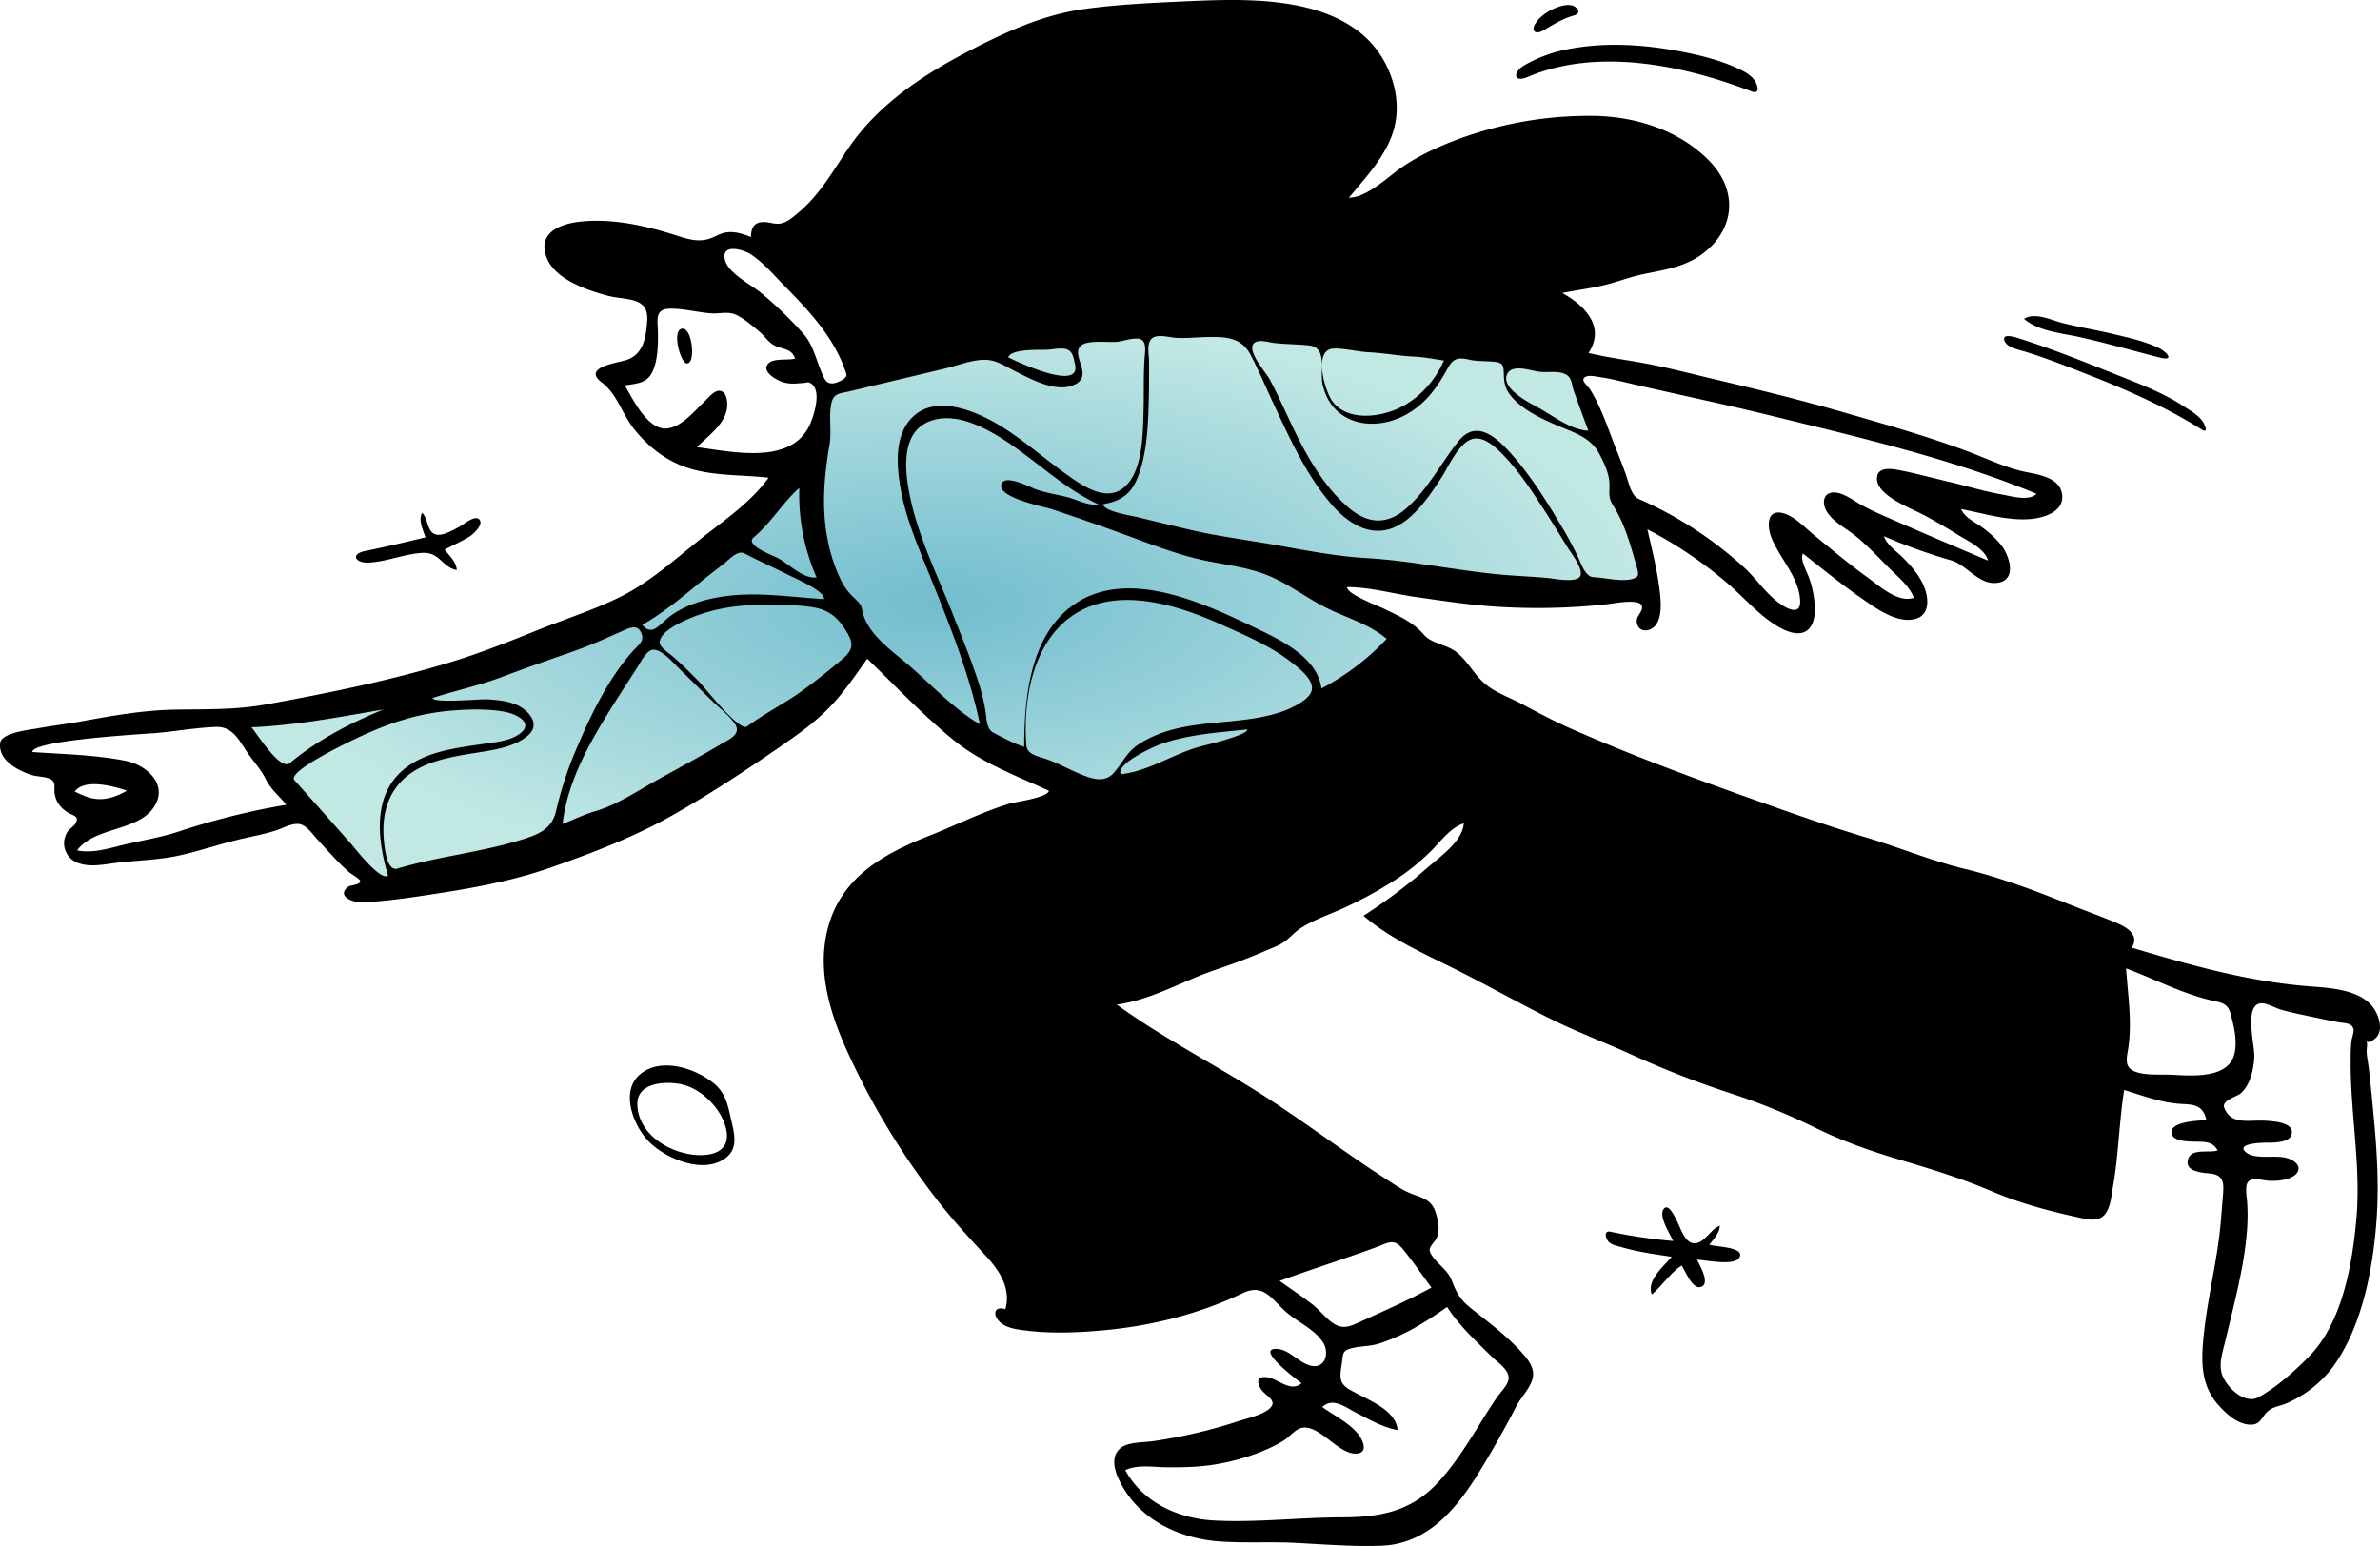
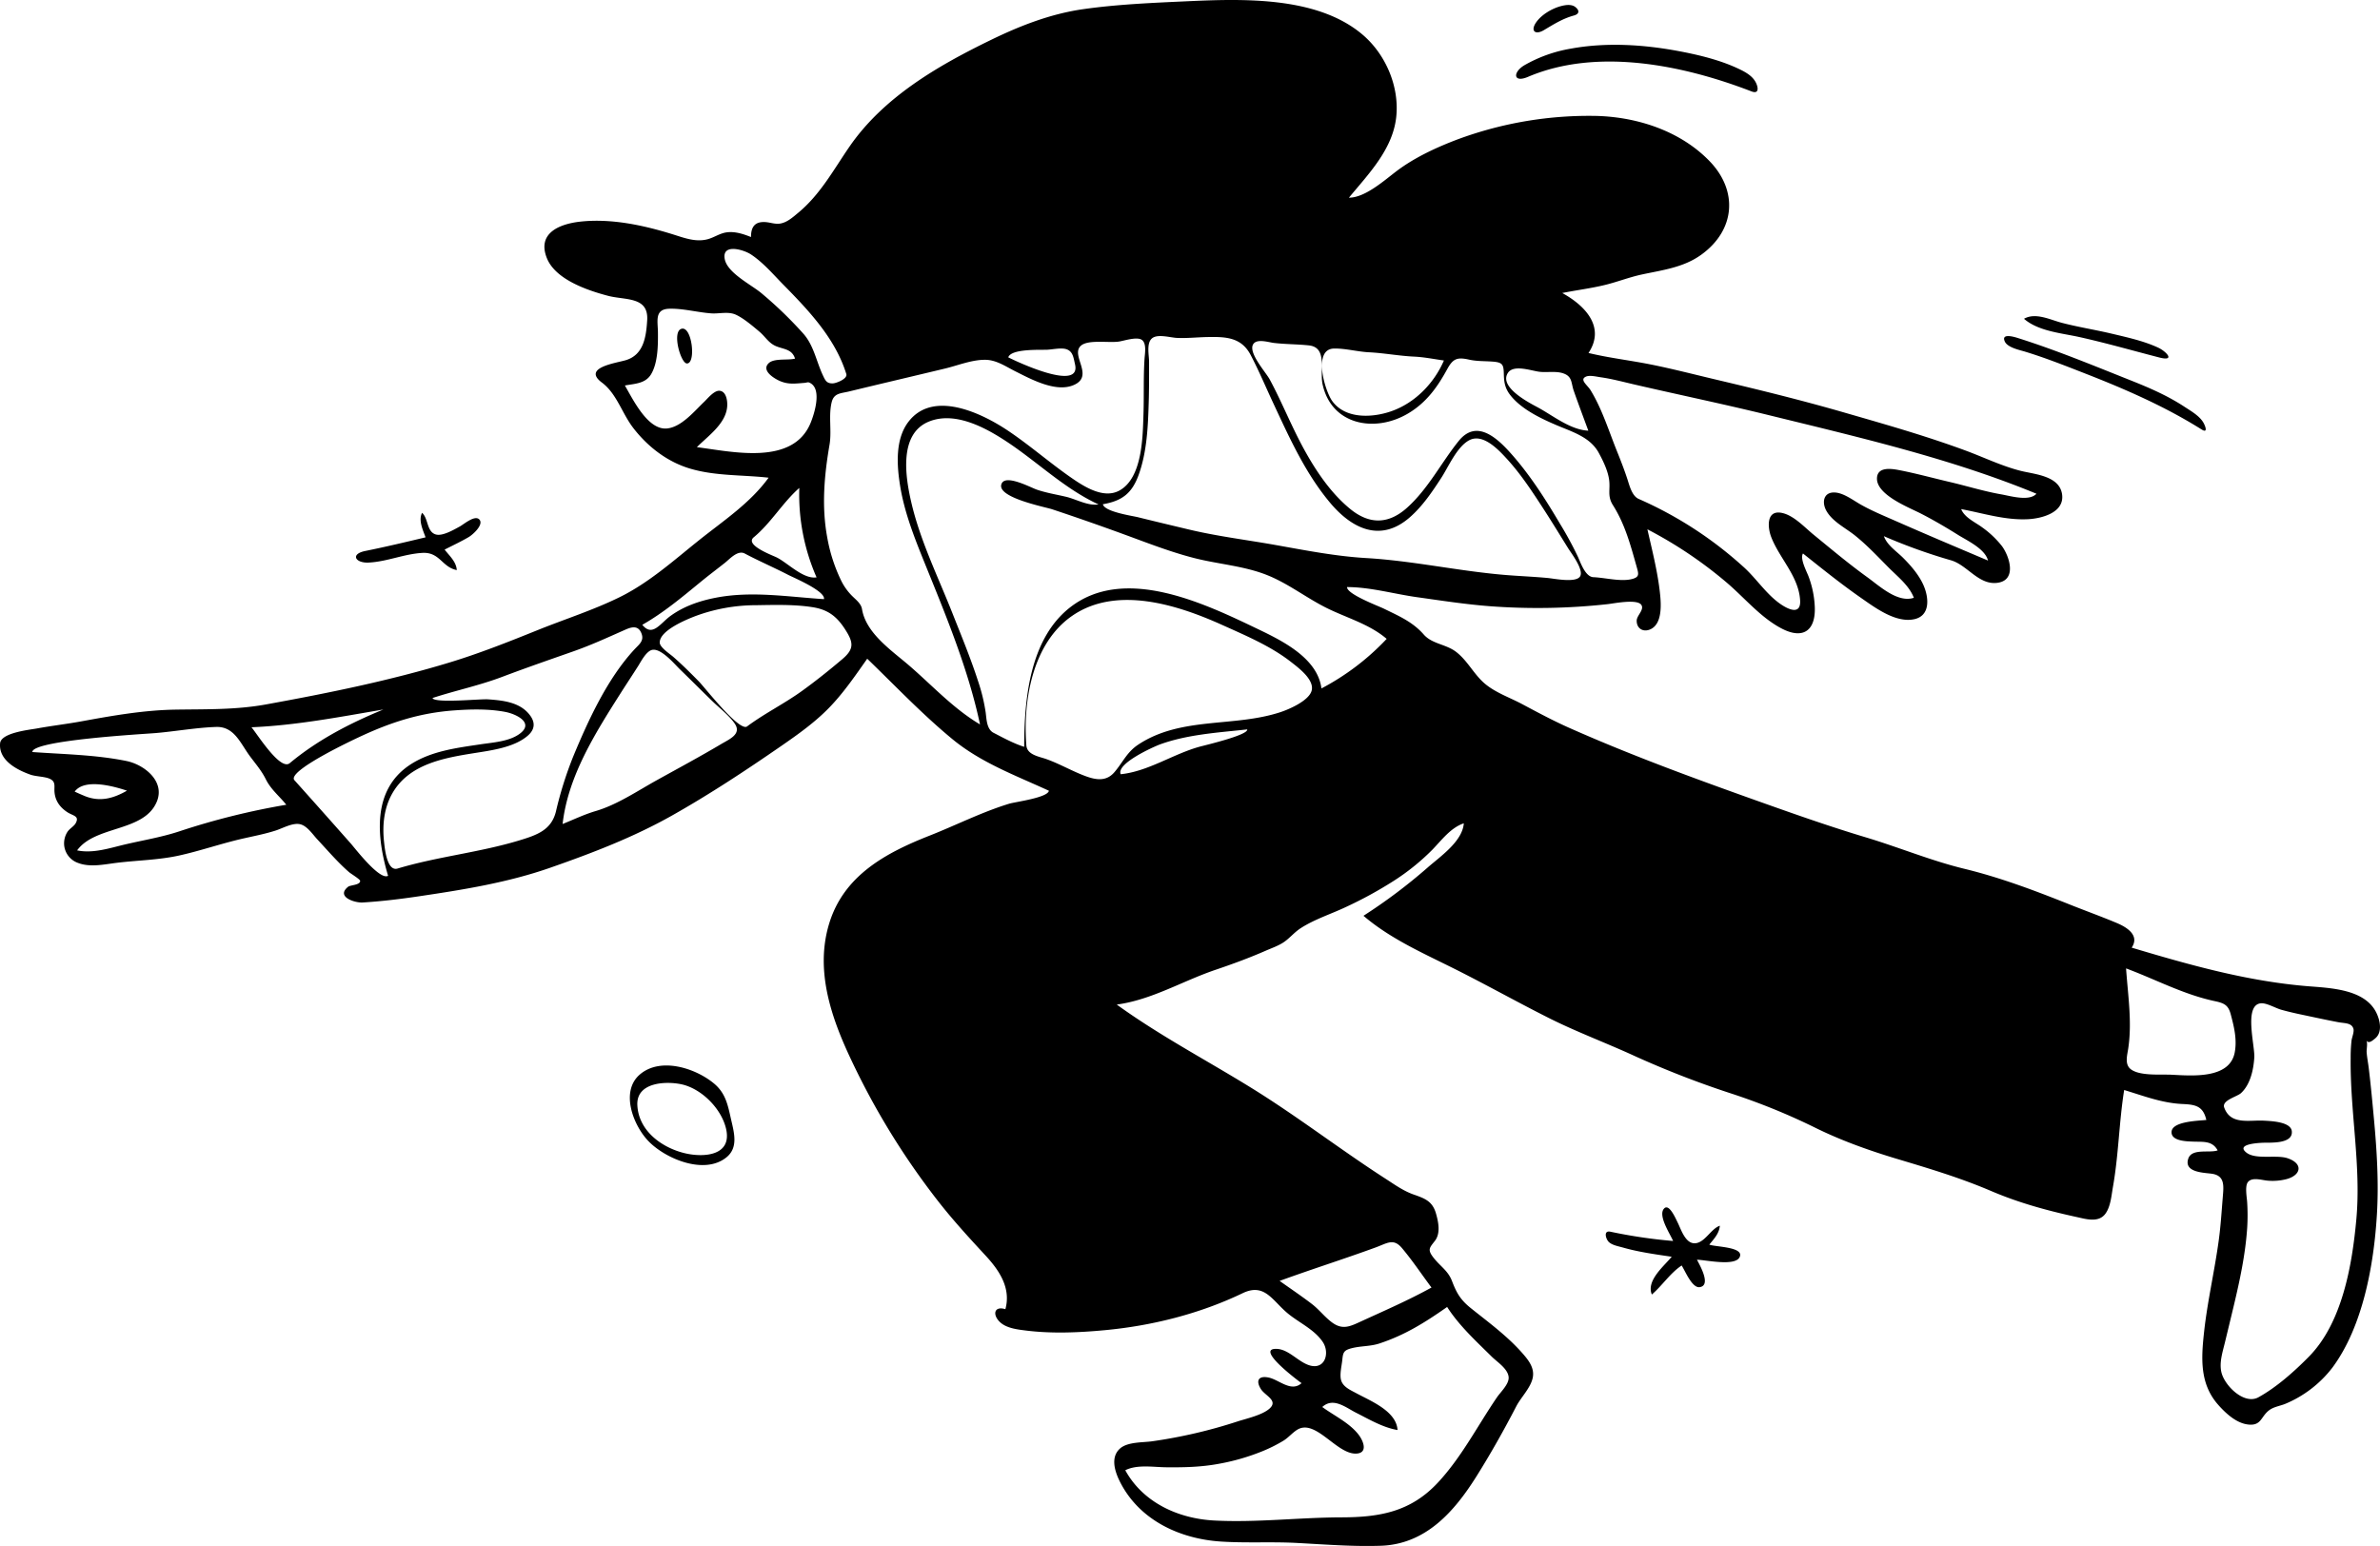
<svg xmlns="http://www.w3.org/2000/svg" width="1170.978" height="760.646" viewBox="0 0 1170.978 760.646">
  <defs>
    <radialGradient id="radial-gradient" cx="0.5" cy="0.5" r="0.5" gradientUnits="objectBoundingBox">
      <stop offset="0" stop-color="#6ab9cc" />
      <stop offset="1" stop-color="#bfe7e3" />
    </radialGradient>
  </defs>
  <g id="Character_sprinting" data-name="Character/sprinting" transform="translate(-50 -98)">
-     <path id="Accent" d="M1042.177,362.532c-6.153-23.923-11.951-48.367-21.08-71.357-5.714-14.387-11.768-28.644-17.832-42.886-.841-1.977-1.2-3.883-2.833-4.867-2.185-1.315-6.707-1.287-9.172-1.738A1030.083,1030.083,0,0,0,885.332,227.6a495.444,495.444,0,0,0-120.121,4.9c-34.29,5.647-68.241,13.43-101.822,22.342q-7.4,1.964-14.785,4.023c-2.292.641-6.1.968-8.1,2.305-4.271,2.858-5.72,14.572-7.32,19.534-2.145,6.651-3.394,15.789-7.529,21.448-6.156,8.423-15.526,15.729-23.157,22.731-26.631,24.438-55.824,46.731-90.217,58.813C459.077,402.38,402.969,414.1,347.849,425.677q-1.924.4-3.849.8l42.807,47.4,24.132,26.722c4.136,4.58,3.683,5.4,9.532,4.121,29.31-6.4,58.568-13.366,87.346-21.865,14.108-4.165,28.458-8.49,41.584-15.237,18.066-9.286,35.024-20.765,51.528-32.555,14.754-10.54,29.16-21.566,43.307-32.9,2.789-2.235,12.853-13.01,16.117-12.308,2.815.606,7.688,7.011,9.75,8.877q8.178,7.4,16.434,14.719c8.766,7.751,17.718,17.246,27.957,23.079,10.789,6.149,23.156,10.338,34.544,15.234q9.529,4.1,19.071,8.164c1.662.708,3.979,2.249,5.77,2.288,5.3.112,13-4.2,17.916-5.875q18.947-6.468,37.578-13.813c26.494-10.5,55.612-21.9,77.418-40.794,3.8-3.295,7.521-6.983,10.039-11.386.873-1.527,2.171-3.652,2.26-5.454.142-2.873-1.473-3.438-3.876-5.234-12.4-9.27-25.776-17.349-38.928-25.5q-4.636-2.87-9.294-5.706L1020.668,360.8l21.509,1.728" transform="translate(-181.312 28.784)" fill-rule="evenodd" opacity="0.949" fill="url(#radial-gradient)" />
    <path id="Ink" d="M632.033,98.713c-16.236.741-32.881,1.5-48.975,3.78-16.043,2.277-31.014,8.1-45.514,15.153-26.144,12.715-52.866,28.17-69.681,52.627-7.862,11.435-14.275,23.408-25.128,32.41-2.539,2.105-5.306,4.635-8.675,5.279-2.679.512-5.042-.572-7.666-.7-5.007-.248-6.9,2.391-6.9,7.365-3.759-1.5-7.851-2.857-11.95-2.306-3.427.461-6.151,2.528-9.442,3.4-5.937,1.568-11.748-.777-17.395-2.524-14.261-4.413-29.926-7.754-44.91-6.18-9.869,1.037-21.828,5.317-16.718,18.029,4.238,10.545,20.087,15.883,30.1,18.506,8.515,2.232,19.963.24,19.243,11.988-.5,8.2-1.743,17-10.459,19.657-4.778,1.459-21.71,3.632-11.823,11.031,7.3,5.464,9.85,15.081,15.4,22.3,7.078,9.206,16.674,16.649,27.891,20.009,12.551,3.76,25.833,3.039,38.726,4.5-9.081,12.531-22.192,21.15-34.126,30.679-12.548,10.02-24.654,20.97-39.177,28.113-13.017,6.4-27.08,10.848-40.524,16.276-14.12,5.7-28.34,11.337-42.914,15.779-29.4,8.959-60.324,15.218-90.55,20.713-14.916,2.712-29.541,2.315-44.608,2.556-15.455.248-30.9,2.959-46.073,5.742-7.355,1.35-14.781,2.2-22.134,3.546-3.529.645-17.5,2.067-18,7.236-.816,8.418,8.289,13.136,14.956,15.484,2.847,1,7.433.857,9.9,2.236,2.667,1.492,1.626,3.687,1.931,6.575.445,4.2,2.691,7.217,6.134,9.545,2.832,1.915,6.246,1.84,4.293,5.467-.9,1.673-3.152,2.727-4.191,4.491a10.531,10.531,0,0,0-1.492,6.535,10.29,10.29,0,0,0,6.837,8.582c5.973,2.292,12.981.67,19.1-.074,10.236-1.244,20.622-1.369,30.722-3.608,10.53-2.335,20.777-5.932,31.318-8.323,5.406-1.226,10.823-2.253,16.105-3.953,3.437-1.105,8.405-3.977,12.066-3.077,3.429.842,6.109,4.982,8.351,7.385,3.094,3.315,6.09,6.721,9.234,9.989,2.083,2.165,4.22,4.285,6.5,6.25.74.638,5.307,3.431,5.371,4.181.178,2.118-4.808,2.081-5.876,2.923-6.206,4.9,3.119,8.008,7.143,7.762,9.274-.565,18.6-1.7,27.782-3.066,21.872-3.245,43.681-6.747,64.593-14.072,20.685-7.246,40.869-14.954,60-25.754,18.364-10.366,36.126-22.086,53.472-34.065,8.417-5.813,16.892-11.836,24-19.242,6.95-7.243,12.616-15.558,18.38-23.741,13.8,13.331,27.087,27.349,41.915,39.569,14.1,11.625,31.061,17.835,47.467,25.385-.531,3.431-16.567,5.485-19.5,6.376-13.376,4.07-26.211,10.6-39.22,15.722-21.642,8.52-42.177,19.608-49.385,43.27-7.087,23.264,1.133,46.683,11.157,67.7a367.334,367.334,0,0,0,42.874,69.419c7.227,9.2,15.011,17.672,22.942,26.241,6.766,7.311,12.567,15.971,9.731,26.362-5.445-1.7-6.443,2.547-2.883,6.143,3.164,3.2,8.634,3.817,12.859,4.347,12.809,1.606,26.04,1.038,38.864-.155,23.348-2.174,46.748-8.067,67.887-18.206,10.517-5.045,14.322,3.089,21.555,9.389,5.691,4.955,13.526,8.168,17.852,14.581,3.557,5.275,1.235,13.611-6.155,11.634-5.75-1.539-10.369-7.953-16.46-8.2-10.81-.438,9.585,14.982,12.195,16.865-5.166,4.62-11.023-1.715-16.232-2.773-5-1.015-6.392,1.572-3.729,5.736,2.076,3.247,8.6,5.546,4.26,9.5-3.594,3.272-11.561,4.994-15.973,6.428a246.244,246.244,0,0,1-41.787,9.7c-4.628.659-12.046.238-15.8,3.518-4.948,4.327-2.562,11.5-.058,16.453,9.487,18.774,29.214,28,49.473,29.355,12.476.831,25.07.026,37.587.7,13.716.738,27.463,1.834,41.209,1.381,22.1-.728,36.161-16.7,47.18-34.264,7-11.16,13.451-22.643,19.511-34.336,2.367-4.568,7.324-9.3,8.167-14.434.761-4.621-2.188-8.327-5.053-11.6-7.539-8.6-16.609-15.171-25.471-22.28-5.06-4.058-7.005-7.419-9.258-13.327-1.9-4.973-5.544-7.1-8.755-11.067-3.531-4.365-2.422-5.138.332-8.7,2.883-3.736,1.75-9.239.539-13.466-1.736-6.064-5.46-7.4-11.022-9.354-5.072-1.78-9.371-4.906-13.868-7.805-22.212-14.322-43.14-30.527-65.627-44.45-22.185-13.735-45.371-25.869-66.544-41.2,17.193-2.311,32.352-11.594,48.571-17.091,8.323-2.821,16.567-5.833,24.62-9.364,3.076-1.348,6.659-2.547,9.4-4.529s4.875-4.613,7.765-6.5c6.857-4.474,15.009-7.02,22.383-10.507A199.411,199.411,0,0,0,735.42,531.6a110.754,110.754,0,0,0,19.286-15.5c4.576-4.708,9.026-10.844,15.5-13.007-.679,9.022-11.857,16.492-17.982,21.921a266.407,266.407,0,0,1-31.384,23.572c12.462,10.676,27.652,17.628,42.246,24.839,16.409,8.107,32.359,17.094,48.7,25.327,13.844,6.974,28.409,12.349,42.481,18.828a465.044,465.044,0,0,0,46.648,18.174,315.55,315.55,0,0,1,41.358,16.7c13.15,6.569,27.219,11.593,41.286,15.809,15.8,4.736,30.883,9.242,46.084,15.736,13.707,5.855,27.47,9.6,41.976,12.781,4.792,1.051,10.944,2.981,14.3-1.658,2.543-3.515,2.926-8.936,3.656-13.07,2.8-15.82,3.018-31.894,5.533-47.739,9.549,2.881,18.592,6.426,28.666,6.882,6.333.287,10.181.941,11.759,7.854-3.663.413-16.753.594-17.106,5.783-.32,4.68,7.6,4.728,10.408,4.856,5.026.228,9.58-.6,12.263,4.323-3.952,1.46-12.714-1.2-14.464,4.113-2.255,6.855,7.985,6.839,11.67,7.391,6.428.963,5.768,6.01,5.327,11.406-.579,7.1-1.019,14.208-1.977,21.27-2.049,15.092-5.558,29.955-7.219,45.1-1.437,13.1-2.242,25.677,7.121,36.113,3.765,4.2,9,9.027,14.914,9.527,6,.506,5.895-3.7,9.632-6.793,2.29-1.9,5.324-2.283,8.021-3.306a56.856,56.856,0,0,0,23.441-17.935c15.027-20.3,20.4-50.631,21.887-75.246.947-15.652,0-31.325-1.434-46.916-.774-8.4-1.552-16.8-2.568-25.171-.314-2.594-.841-5.192-1.036-7.794-.112-1.489.606-4.5-.154-5.928.972,1.821,2.692.474,4.4-.959,3.527-2.962,2.441-8.65.555-12.543-5.684-11.736-22.718-12.193-33.8-13.106-29.788-2.453-58.088-10.439-86.606-18.97,4.025-6.025-2.306-10-7.212-12.074-7.567-3.193-15.381-6-23.019-9.05-17.247-6.887-34.136-13.308-52.2-17.7-16.36-3.979-32.189-10.586-48.33-15.43-16.676-5-33.051-10.724-49.454-16.553-32.487-11.545-65-23.34-96.531-37.344-7.97-3.54-15.582-7.644-23.273-11.739-6.248-3.326-13.581-5.765-18.877-10.57-5.058-4.588-8.086-10.968-13.584-15.134-4.95-3.752-11.724-3.8-15.825-8.465-5.546-6.3-12.169-9.07-19.7-12.765-2.419-1.187-18.343-7.184-18.019-10.587,11.38,0,23.061,3.385,34.315,4.961,11.9,1.667,23.8,3.521,35.786,4.443a314.441,314.441,0,0,0,58.193-1.016c2.891-.314,14.489-2.695,16.488.405,1.524,2.363-2.264,5.175-2.3,7.714-.057,3.725,2.946,5.723,6.347,4.429,6.62-2.517,5.65-13.183,5.032-18.6-1.183-10.354-3.816-20.613-6.117-30.758a207.983,207.983,0,0,1,38.389,25.683c9.111,7.6,17.337,17.9,28.028,23.312,10.265,5.2,16.368.764,15.948-10.686a47.971,47.971,0,0,0-3.073-15.111c-.858-2.309-4.385-8.843-2.733-11.3,9.381,7.479,18.7,14.979,28.548,21.845,6.962,4.854,17.054,12.424,26.144,10.5,8.027-1.7,7.242-10.533,4.7-16.483-2.207-5.161-6.173-9.747-10.1-13.688-3.25-3.258-7.871-6.177-9.5-10.693a271.276,271.276,0,0,0,33.177,11.915c8.032,2.421,13.647,12.475,22.987,10.989s5.626-13.04,1.895-18.063a46.975,46.975,0,0,0-9.729-9.206c-3.417-2.534-8.616-4.741-10.3-8.957,10.923,2.05,21.9,5.613,33.144,4.956,6.674-.391,17.816-3.3,16.5-12.276-1.334-9.084-13.432-9.78-20.235-11.474-9.276-2.311-18.152-6.649-27.1-9.958-18.055-6.675-36.462-12.03-54.936-17.35l-5.836-1.681c-20.852-6.009-41.822-11.127-62.933-16.118-10.434-2.468-20.832-5.159-31.349-7.264-10.174-2.037-20.512-3.216-30.608-5.651,8.509-12.842-1.795-23.4-12.921-29.507,7.057-1.427,14.233-2.285,21.229-4.015,5.975-1.476,11.733-3.745,17.752-5.052,10.344-2.245,20.674-3.426,29.5-9.83,16.687-12.1,18.106-31.362,4.046-45.936-14.189-14.709-35.015-21.6-55.058-22.28a186.225,186.225,0,0,0-68.95,11.525c-10.312,3.9-21.049,8.861-29.888,15.506-6.013,4.52-15.521,13.18-23.592,13.18,9.666-11.688,21.529-23.775,23.274-39.605,1.653-14.987-5.146-30.917-16.555-40.611C697.6,95.684,659.981,97.437,632.033,98.713ZM762,741.058c5.95,9.253,14.179,16.765,21.948,24.444,2.68,2.649,8.059,6.018,8.318,10.167.21,3.387-3.946,7.2-5.762,9.859-9.6,14.078-17.5,29.626-29.225,42.129-13.252,14.13-28.376,16.876-47.141,16.916-20.835.046-41.948,2.652-62.747,1.553-17.619-.93-34.986-8.774-43.747-24.72,5.708-2.941,13.829-1.539,20.015-1.473,8.435.089,16.668-.064,25-1.53a107.324,107.324,0,0,0,22.12-6.236,72.8,72.8,0,0,0,10.7-5.324c2.479-1.532,4.341-3.878,6.776-5.382,8.979-5.544,19.348,12.083,28.946,11.744,5.878-.207,3.751-5.988,1.3-9.222-4.415-5.84-12.117-9.445-17.934-13.7,5.414-4.983,11.532.243,16.687,2.847,6.445,3.255,13.141,7.252,20.343,8.475-.54-9.28-13.164-14.253-20.128-18.028-3.1-1.68-6.983-3.238-7.747-6.932-.574-2.778.409-6.729.7-9.535.369-3.567.642-4.706,4.44-5.712,4.606-1.22,9.245-.867,13.86-2.39C741.35,754.837,751.174,748.647,762,741.058ZM1172.43,594.825c3.084.855,6.2,1.595,9.332,2.256,6.2,1.308,12.408,2.666,18.629,3.853,3.12.6,6.585.218,7.5,3.2.473,1.526-.717,4.27-.921,5.856a74.928,74.928,0,0,0-.424,8.638c-.325,26.532,5.223,52.911,2.78,79.441-2.063,22.422-6.892,50.775-23.364,67.474-7.11,7.207-15.857,15.035-24.81,19.96-7.018,3.86-16.822-5.829-18.255-12.536-1.027-4.807.686-9.879,1.8-14.513,1.43-5.937,2.879-11.871,4.295-17.812,3.024-12.679,5.773-25.477,6.642-38.512a101.652,101.652,0,0,0-.018-12.671c-.131-2.316-1.221-7.895.4-9.878,2.095-2.565,6.881-.889,9.715-.67a27.455,27.455,0,0,0,9.177-.737c7.227-1.889,8.493-7.632.6-10.292-5.509-1.857-15.579.834-20.207-2.74-5.438-4.2,5.553-4.776,8.119-4.885,3.418-.145,14.753.749,14.174-5.62-.428-4.721-10.186-5.035-13.6-5.236-7.294-.428-16.522,2.3-19.674-6.49-1.264-3.522,6.344-5.311,8.252-7.058,4.639-4.246,6.16-11.524,6.558-17.488.393-5.864-5.38-26.192,3.415-26.73C1165.252,591.466,1169.741,594.08,1172.43,594.825Zm-432.6,117.318c5.177,6.163,9.651,12.914,14.472,19.355-11.308,6.239-22.874,11.256-34.567,16.621-5.317,2.44-9.045,4.374-14.191.675-3.692-2.653-6.46-6.425-10.062-9.185-5.178-3.963-10.589-7.6-15.9-11.376,15.663-5.714,31.564-10.728,47.222-16.454C732.662,709.637,735.6,707.107,739.829,712.143ZM868.8,692.567c-3.349,3.4,3.1,12.8,4.369,16.023a250.622,250.622,0,0,1-30.882-4.568c-3.473-.716-2.193,3.511-.893,4.9,1.607,1.726,4.821,2.248,6.97,2.863,7.9,2.265,16.013,3.356,24.125,4.565-3.712,4.567-12.645,11.711-9.768,18.579,5.188-4.469,8.918-10.418,14.656-14.283,1.658,2.474,5.1,11.2,8.867,10.663,5.918-.839-.077-11.034-1.315-13.489,3.985,0,18.959,3.5,21.048-1.408,2.138-5.018-12.312-4.855-14.984-6.04l.5-.608.5-.6c2-2.407,3.916-4.781,4.186-8.086-4.469,1.539-7.452,8.539-12.362,8.64-4.657.1-6.735-6.9-8.394-10.212C874.471,697.625,871.268,690.059,868.8,692.567ZM364.917,626.584c-10.013,8.444-3.211,25.474,4.365,33.13,8.488,8.577,27.386,16.456,38.145,7.713,5.89-4.785,3.764-12.086,2.313-18.451-1.611-7.074-2.615-13.037-8.474-17.891C392.15,623.532,375.075,618.018,364.917,626.584Zm20.324,4.907c9.768,2.077,19.667,11.834,21.988,21.891,3.045,13.187-10.648,14.151-19.668,12.169-11.348-2.493-23.4-10.812-23.982-23.861C363.081,630.427,377.651,629.877,385.241,631.49Zm710.8-57.015c14.627,5.443,28.377,12.891,43.724,16.121,4.684.985,6.607,2.064,7.765,6.426,1.622,6.105,3.159,12.293,2,18.672-2.4,13.245-20.839,11.622-31.075,11.1-5.255-.267-15.363.693-19.923-2.586-3.331-2.394-1.933-6.885-1.414-10.38C1099.059,600.763,1096.942,587.535,1096.041,574.475ZM298.531,448.264c5.385,1.015,14.7,5.4,6.975,10.906-5.151,3.669-12.818,4.114-18.87,5.021-11.821,1.771-24.441,3.3-34.7,9.968-19.008,12.354-16.68,35.667-10.994,54.746-4.095,2.411-16.123-13.354-18.389-15.918q-13.786-15.6-27.685-31.1c-3.966-4.419,28.545-19.686,31.466-21.06,15.444-7.264,29.86-12.048,47.184-13.295C281.735,446.939,290.4,446.732,298.531,448.264ZM365.584,409.6c1.477,3.72-1.109,5.406-3.484,7.976-13.281,14.364-22.632,34.7-30.027,52.527a184.753,184.753,0,0,0-8.553,27.175c-2.24,9.141-9.356,11.584-17.882,14.179-19.639,5.978-40.312,7.978-60.019,13.882-5.28,1.582-6.316-10.025-6.647-12.969-.943-8.375-.067-17.116,4.335-24.5,8.321-13.956,25-16.922,39.882-19.3,8.509-1.359,19.721-2.762,26.455-8.579,3.38-2.92,3.858-6.269,1.222-9.9-4.806-6.616-13.269-7.465-20.83-8.005-3.682-.263-26.485,2.042-27.229-.656,11.353-3.7,23.006-6.138,34.193-10.369,8.727-3.3,17.523-6.417,26.329-9.506l8.807-3.086c8.956-3.14,17.155-6.96,25.748-10.741C361.11,406.311,364.071,405.784,365.584,409.6ZM173,470.117c2.843,3.824,5.664,7.033,7.8,11.329,2.487,5.011,6.613,8.208,10.062,12.51A357.213,357.213,0,0,0,138.6,506.92c-8.861,2.973-18.014,4.441-27.078,6.571-7.6,1.785-15.706,4.555-23.579,2.917,8.967-12.355,32.883-8.939,39.179-23.9,4.285-10.179-6.244-18.3-14.856-20.066-15.038-3.085-31.069-3.323-46.344-4.422-.161-5.843,55.286-8.868,60.769-9.342,9.735-.842,19.894-2.667,29.61-3C165.32,455.358,168.268,463.753,173,470.117Zm211.582-42.736c5.341,5.162,10.569,10.436,15.9,15.6,3.507,3.4,8.259,7.017,11.025,11.066,3.53,5.169-2.653,7.654-6.773,10.1-10.4,6.176-21.149,11.941-31.733,17.816-9.507,5.278-19.4,12-29.891,15.084-5.612,1.651-10.883,4.214-16.3,6.382,2.612-23.435,16.069-44.72,28.48-64.257,2.849-4.486,5.793-8.91,8.643-13.4,1.436-2.258,4.1-7.586,7.11-8.047C375.5,417.053,381.887,424.775,384.585,427.382ZM112.468,487.027c-6.506,3.726-13.027,5.62-20.365,2.8q-2.706-1.1-5.357-2.335C91.635,480.829,106.1,484.893,112.468,487.027Zm538.814-81.555c11.532,5.2,23.867,10.377,33.9,18.22,3.7,2.9,11.975,8.978,10.039,14.494-1.657,4.723-10.815,8.746-15.163,10.185-22.876,7.571-48.913,2.063-69.976,15.958-5.7,3.76-7.559,8.675-11.794,13.619-3.83,4.472-8.676,3.916-13.823,2.061-6.758-2.437-12.985-6.169-19.77-8.56-3.469-1.223-9.364-2.034-9.725-6.715-1.7-22.064,3.011-50.173,22.463-63.673C599.265,385.906,629.388,395.6,651.283,405.472Zm12.367,51.416c.558,2.8-21.086,7.862-23.437,8.51-13.069,3.6-25.279,12.158-38.817,13.538-2.354-5.249,16.4-13.606,19.364-14.684C634.293,459.337,649.437,458.446,663.65,456.888Zm-425.02-9.8c-16.409,6.724-32.313,14.956-46.068,26.4-4.744,3.948-16.27-14.787-18.851-17.659C195.567,454.924,217.105,450.755,238.63,447.089ZM545.316,315.3c15.212,10.048,28.46,23.186,45.161,30.889-5.226.822-10.931-2.56-15.921-3.747-4.861-1.155-9.776-1.918-14.507-3.553-2.907-1-14.909-7.491-17.161-3.095-3.52,6.868,21.268,11.619,24.792,12.791q17.854,5.932,35.506,12.4c11.41,4.169,22.812,8.655,34.6,11.648,11.975,3.041,24.673,3.824,36.185,8.547,10.181,4.176,18.931,11.087,28.75,15.964,9.848,4.891,21.041,7.917,29.53,15.2a121.572,121.572,0,0,1-32.089,24.377c-1.913-15.021-19.521-23.573-31.566-29.347-26.262-12.587-65.7-31.567-92.468-10.237-19.563,15.589-22.213,45.17-22.213,68.327-5.3-1.687-10.137-4.371-15.059-6.9-3.409-1.755-3.448-6.643-3.877-9.907A88.214,88.214,0,0,0,531.173,433c-3.672-11.344-8.27-22.412-12.652-33.494-7.091-17.927-15.831-35.608-20.189-54.468-2.844-12.309-6.228-33.465,8.614-39.575C519.787,300.177,534.89,308.414,545.316,315.3Zm66.431-50.1c2.481,1.662,1.555,6.648,1.386,9.15-.616,9.1-.23,18.232-.534,27.345-.37,11.1-.452,31.467-11.9,37.693-7.833,4.258-17.575-2.123-23.825-6.468-10.577-7.349-20.279-15.884-31-23.059-12.711-8.506-36.8-20.272-48.962-4.271-6.583,8.66-5.659,21.564-4.017,31.64,2.168,13.294,7.232,25.9,12.263,38.326,10.391,25.654,21.237,51.725,27.015,78.88-13.175-7.83-23.422-19.114-34.921-29.028-8.523-7.348-21.182-15.786-23.149-27.761-.445-2.7-3.063-4.632-4.864-6.441a28.088,28.088,0,0,1-5.48-7.744A80.544,80.544,0,0,1,457,362.4c-2.817-15.233-1.474-30.4,1.123-45.538,1.175-6.848-.55-14.2,1.047-20.872,1.109-4.635,4.379-4.361,8.732-5.415,15.672-3.8,31.375-7.477,47.056-11.239,6.369-1.529,13.3-4.4,19.909-4.3,5.428.079,9.988,3.315,14.673,5.659,7.692,3.848,19.918,10.581,28.75,6.754,10.292-4.46-1.7-14.528,3.459-19.292,3.539-3.266,14.115-1.307,18.912-2.119C603.3,265.6,609.335,263.585,611.747,265.2ZM449.791,396.749c7.485,1.18,11.819,4.426,15.941,10.8,4.189,6.474,4.688,9.68-1.285,14.746-6.442,5.463-13.182,10.859-20.021,15.779-8.668,6.236-18.285,10.958-26.853,17.346-3.752,2.8-20.782-19.137-23.737-22.145-4.077-4.149-8.26-8.31-12.634-12.13-1.6-1.4-6.609-4.632-6.611-7.006-.006-6,13.3-11.369,17.583-13.021a85.956,85.956,0,0,1,29.875-5.348C431.11,395.63,440.815,395.334,449.791,396.749Zm-33.355-26.395c7.027,3.731,14.367,6.875,21.438,10.528,2.509,1.3,18.327,7.94,17.529,11.911-17.8-1.128-35.524-4.14-53.268-.695-7.969,1.548-15.563,4.143-22.222,8.93-5.043,3.624-8.888,10.587-13.9,4.39,10.224-5.793,19.43-13.471,28.5-20.927,3.967-3.264,8.051-6.333,12.078-9.508C408.988,373.1,412.939,368.5,416.436,370.354ZM837.5,283.617c5.569.782,11,2.257,16.465,3.524,22.156,5.131,44.395,9.738,66.491,15.168,44.075,10.83,89.467,21.272,131.493,38.623-3.533,3.906-12.9,1.076-17.282.311-8.584-1.5-16.915-4.12-25.4-6.1-8.3-1.934-16.621-4.24-24.984-5.852-3.852-.742-10.647-1.72-10.8,4.055-.22,8.187,15.687,14.309,21.525,17.3,6.243,3.2,12.287,6.736,18.23,10.457,4.7,2.942,13.363,6.863,14.886,12.709-15.246-6.458-30.5-12.891-45.655-19.567-5.708-2.515-11.491-4.885-16.924-7.953-3.623-2.046-8.286-5.636-12.576-5.959-5.809-.437-6.771,4.837-4.324,9.092,3.063,5.327,9.383,8.332,14.032,12.06,5.927,4.753,11.172,10.361,16.508,15.741,4.43,4.466,10.134,8.863,12.446,14.9-7.963,2.663-17.011-5.873-22.863-10.092-9.2-6.631-17.76-13.843-26.533-21.009-4.488-3.665-9.838-9.6-15.744-10.7-7.486-1.388-6.866,7.169-5.05,11.886,4.057,10.544,13.556,19.334,14.235,31.22.418,7.318-5.781,4.532-9.917,1.6-6.964-4.944-11.678-12.476-18-18.145A190.419,190.419,0,0,0,856.288,343.5c-3.37-1.448-4.582-6.645-5.607-9.768-1.528-4.662-3.287-9.182-5.125-13.739-4.026-9.981-7.328-20.768-12.97-29.988-1.573-2.571-5.632-5.192-2.274-6.7C832.137,282.479,835.61,283.352,837.5,283.617ZM676.767,266.733c5.7.666,11.476.6,17.19,1.208,9.326.983,5.258,12.326,6.76,19.161,4.424,20.12,25.752,23.92,41.914,14.428,9.093-5.342,14.552-13,19.441-21.952,2.787-5.105,4.864-5.927,10.631-4.649,3.957.878,7.559.692,11.584.983,5.067.367,5.509,1.442,5.612,6.263.091,4.281.707,7.248,3.558,10.716,5.433,6.607,14.544,10.956,22.3,14.276s16.583,5.8,20.853,13.661c2.152,3.964,4.459,8.7,5.082,13.2.681,4.923-.99,7.977,1.881,12.518,5.968,9.441,8.7,19.758,11.721,30.486.984,3.5,1.372,4.933-2.443,5.894-5.475,1.38-13.25-.714-18.868-.934-4.008-.157-6.349-7.223-7.652-10.086a172.53,172.53,0,0,0-8.749-16.108C810.54,343.863,803,332.007,793.8,321.577c-6.95-7.871-17.208-17.67-26.107-6.609-8.672,10.779-14.922,23.4-25.351,32.8-9.173,8.265-18.624,8.4-28.138.564-9.366-7.711-16.484-18.232-22.3-28.729-6.3-11.351-11.043-23.47-17.179-34.89-1.923-3.579-10.8-13.262-8.1-17.409C668.446,264.5,674.2,266.435,676.767,266.733ZM629,264.257c5.021.237,10.072-.327,15.093-.427,9.086-.179,16.685.138,21.247,8.844,4.028,7.683,7.459,15.857,11.134,23.724,7.985,17.091,15.819,34.579,28.078,49.123,10.861,12.885,24.892,19.376,39.021,7.067,6.264-5.458,11.023-12.5,15.519-19.419,3.6-5.548,7.716-15.313,13.755-18.547,6.732-3.606,14.439,4.666,18.554,9.155,6.919,7.546,12.7,16.421,18.256,24.99,4.028,6.215,7.885,12.561,11.8,18.849,1.586,2.55,8.051,10.89,5.9,14.067s-12.688,1.008-15.734.716c-7.275-.694-14.54-.944-21.818-1.571-22.639-1.947-44.943-6.921-67.64-8.248-14.951-.876-29.683-3.765-44.4-6.391-14.31-2.552-28.713-4.294-42.87-7.668-8.324-1.984-16.664-3.97-24.971-6.027-2.875-.712-16.462-2.653-17.307-6.389,9.356-1.633,14.268-5.262,17.586-14.389,4.155-11.431,4.638-24.17,4.992-36.214.136-4.633.158-9.269.161-13.9v-5.562c0-3.324-1.434-9.356,1.562-11.662C619.693,262.241,625.791,264.1,629,264.257ZM443.27,338.075a101.077,101.077,0,0,0,8.488,44c-6.472,1.037-14.17-7.083-19.6-9.8-2.092-1.049-15.94-6.08-11.3-9.927C429.386,355.275,434.979,345.39,443.27,338.075ZM257.662,350.324c-1.9,3.745.446,8.5,1.716,12.052-9.877,2.373-19.713,4.7-29.664,6.719-7.5,1.518-4.883,6.016,1.627,5.706,9.053-.431,17.477-4.266,26.486-4.764,8.582-.475,9.592,7.017,16.909,8.46-.249-4.122-3.583-6.985-5.979-10.077,3.949-2.026,7.982-3.909,11.812-6.141,1.985-1.156,7.465-6,5.355-8.58-2.13-2.6-7.716,2.273-9.7,3.345-2.826,1.526-8.467,4.889-11.791,3.924C259.875,359.646,260.823,353.109,257.662,350.324Zm142.309-98.14c4.007.278,8.365-1.07,12.16.693s8.3,5.608,11.464,8.278c3.064,2.585,4.587,5.723,8.4,7.248s7.7,1.39,9.169,6.042c-3.452.947-10.228-.309-12.932,2.228-3.932,3.692,2.929,7.755,5.776,8.917,4.083,1.666,7.421,1.125,11.595.813,1.816-.135,1.8-.693,3.287.206,5.518,3.335,1.7,15.2-.09,19.526-8.757,21.182-38.677,14.049-55.932,11.88,5.491-5.531,14.483-11.633,14.937-20.32.135-2.587-.506-7.21-3.828-7.426-2.656-.172-5.843,3.84-7.5,5.421-4.9,4.686-11.245,12.457-18.336,13.13-9.478.9-16.769-14.45-20.7-21.145,4.831-.908,10.124-.854,12.932-5.594,3.338-5.633,3.4-14.263,3.338-20.6-.05-5.4-1.771-11.307,5.448-11.572C385.81,249.66,393.257,251.718,399.971,252.183Zm636.409,13.85c1.381,3.012,7.381,4.192,10.016,5,10.021,3.061,19.805,6.948,29.575,10.761,19.723,7.7,39.231,16.2,57.241,27.515,3.366,2.116,1.717-1.965.843-3.436-1.96-3.3-6.078-5.633-9.153-7.653-8.323-5.47-17.138-9.312-26.341-12.971-18.415-7.32-37.11-15.082-56-21.011C1040.374,263.548,1034.525,261.986,1036.38,266.033ZM807.636,280.948c3.661.378,7.949-.454,11.47.741,4.588,1.557,3.832,4.706,5.19,8.58,2.3,6.574,4.768,13.094,7.172,19.634-8.9-.415-17.417-7.457-24.956-11.511-4.268-2.294-19.107-9.91-14.633-16.883C794.712,277.1,803.571,280.527,807.636,280.948ZM706.387,269.486c5.509-.1,11.566,1.568,17.142,1.845,7.475.372,14.837,1.794,22.3,2.137,4.912.227,9.734,1.236,14.594,1.9-4.834,11.2-14.271,21-26.129,25.054-9.355,3.2-22.446,3.744-28.838-5.112C701.782,290.213,695.775,269.678,706.387,269.486ZM419.533,223.223c6.007,3.99,10.821,9.708,15.839,14.81,12.569,12.777,25.575,26.456,31.017,43.97.747,2.4-4.92,4.519-6.454,4.612-3.241.2-3.9-1.439-5.174-4.178-3.149-6.781-4.356-14.356-9.394-20.137a196.946,196.946,0,0,0-20.659-19.978c-4.843-4.115-16.711-9.91-18.1-16.713C404.959,217.566,415.9,220.807,419.533,223.223Zm154.952,46.54c3.4.988,3.667,4.131,4.443,7.518,3.123,13.606-28.458-1.239-32.855-3.463,1.462-4.368,15.855-3.572,19.189-3.743C567.857,269.942,571.976,269.033,574.484,269.763ZM387.94,276.83c4.68.181,2.522-18.933-2.8-17.011C380.58,261.469,384.94,276.713,387.94,276.83Zm657.881-21.977c7.165,6.185,18.415,7.014,27.325,9,13.128,2.925,26.142,6.654,39.164,10.018,8.223,2.125,3.594-2.941-.523-4.845-7.079-3.273-15.093-5.018-22.659-6.818-8.191-1.949-16.562-3.251-24.706-5.378C1058.781,255.356,1051.507,251.587,1045.821,254.853ZM822.9,121.927A68.9,68.9,0,0,0,800,130.108c-5.779,3.453-5.55,8.826,1.777,5.709,34.174-14.546,76.58-5.734,109.951,7.145,3.682,1.42,3.408-1.679,2.3-4.067-1.532-3.291-4.807-5.2-7.95-6.729-9.445-4.593-20.333-7.19-30.6-9.1C858.357,119.888,840.091,118.771,822.9,121.927ZM817.9,101.035c-4.342,1.178-9.331,4.1-11.987,7.8-3.109,4.337-.637,6.553,3.676,4,4.814-2.846,9.215-5.685,14.74-7.188,2.917-.793,2.8-2.622.7-4.227C823.074,99.924,820.03,100.457,817.9,101.035Z" transform="translate(0 0)" fill-rule="evenodd" />
  </g>
</svg>